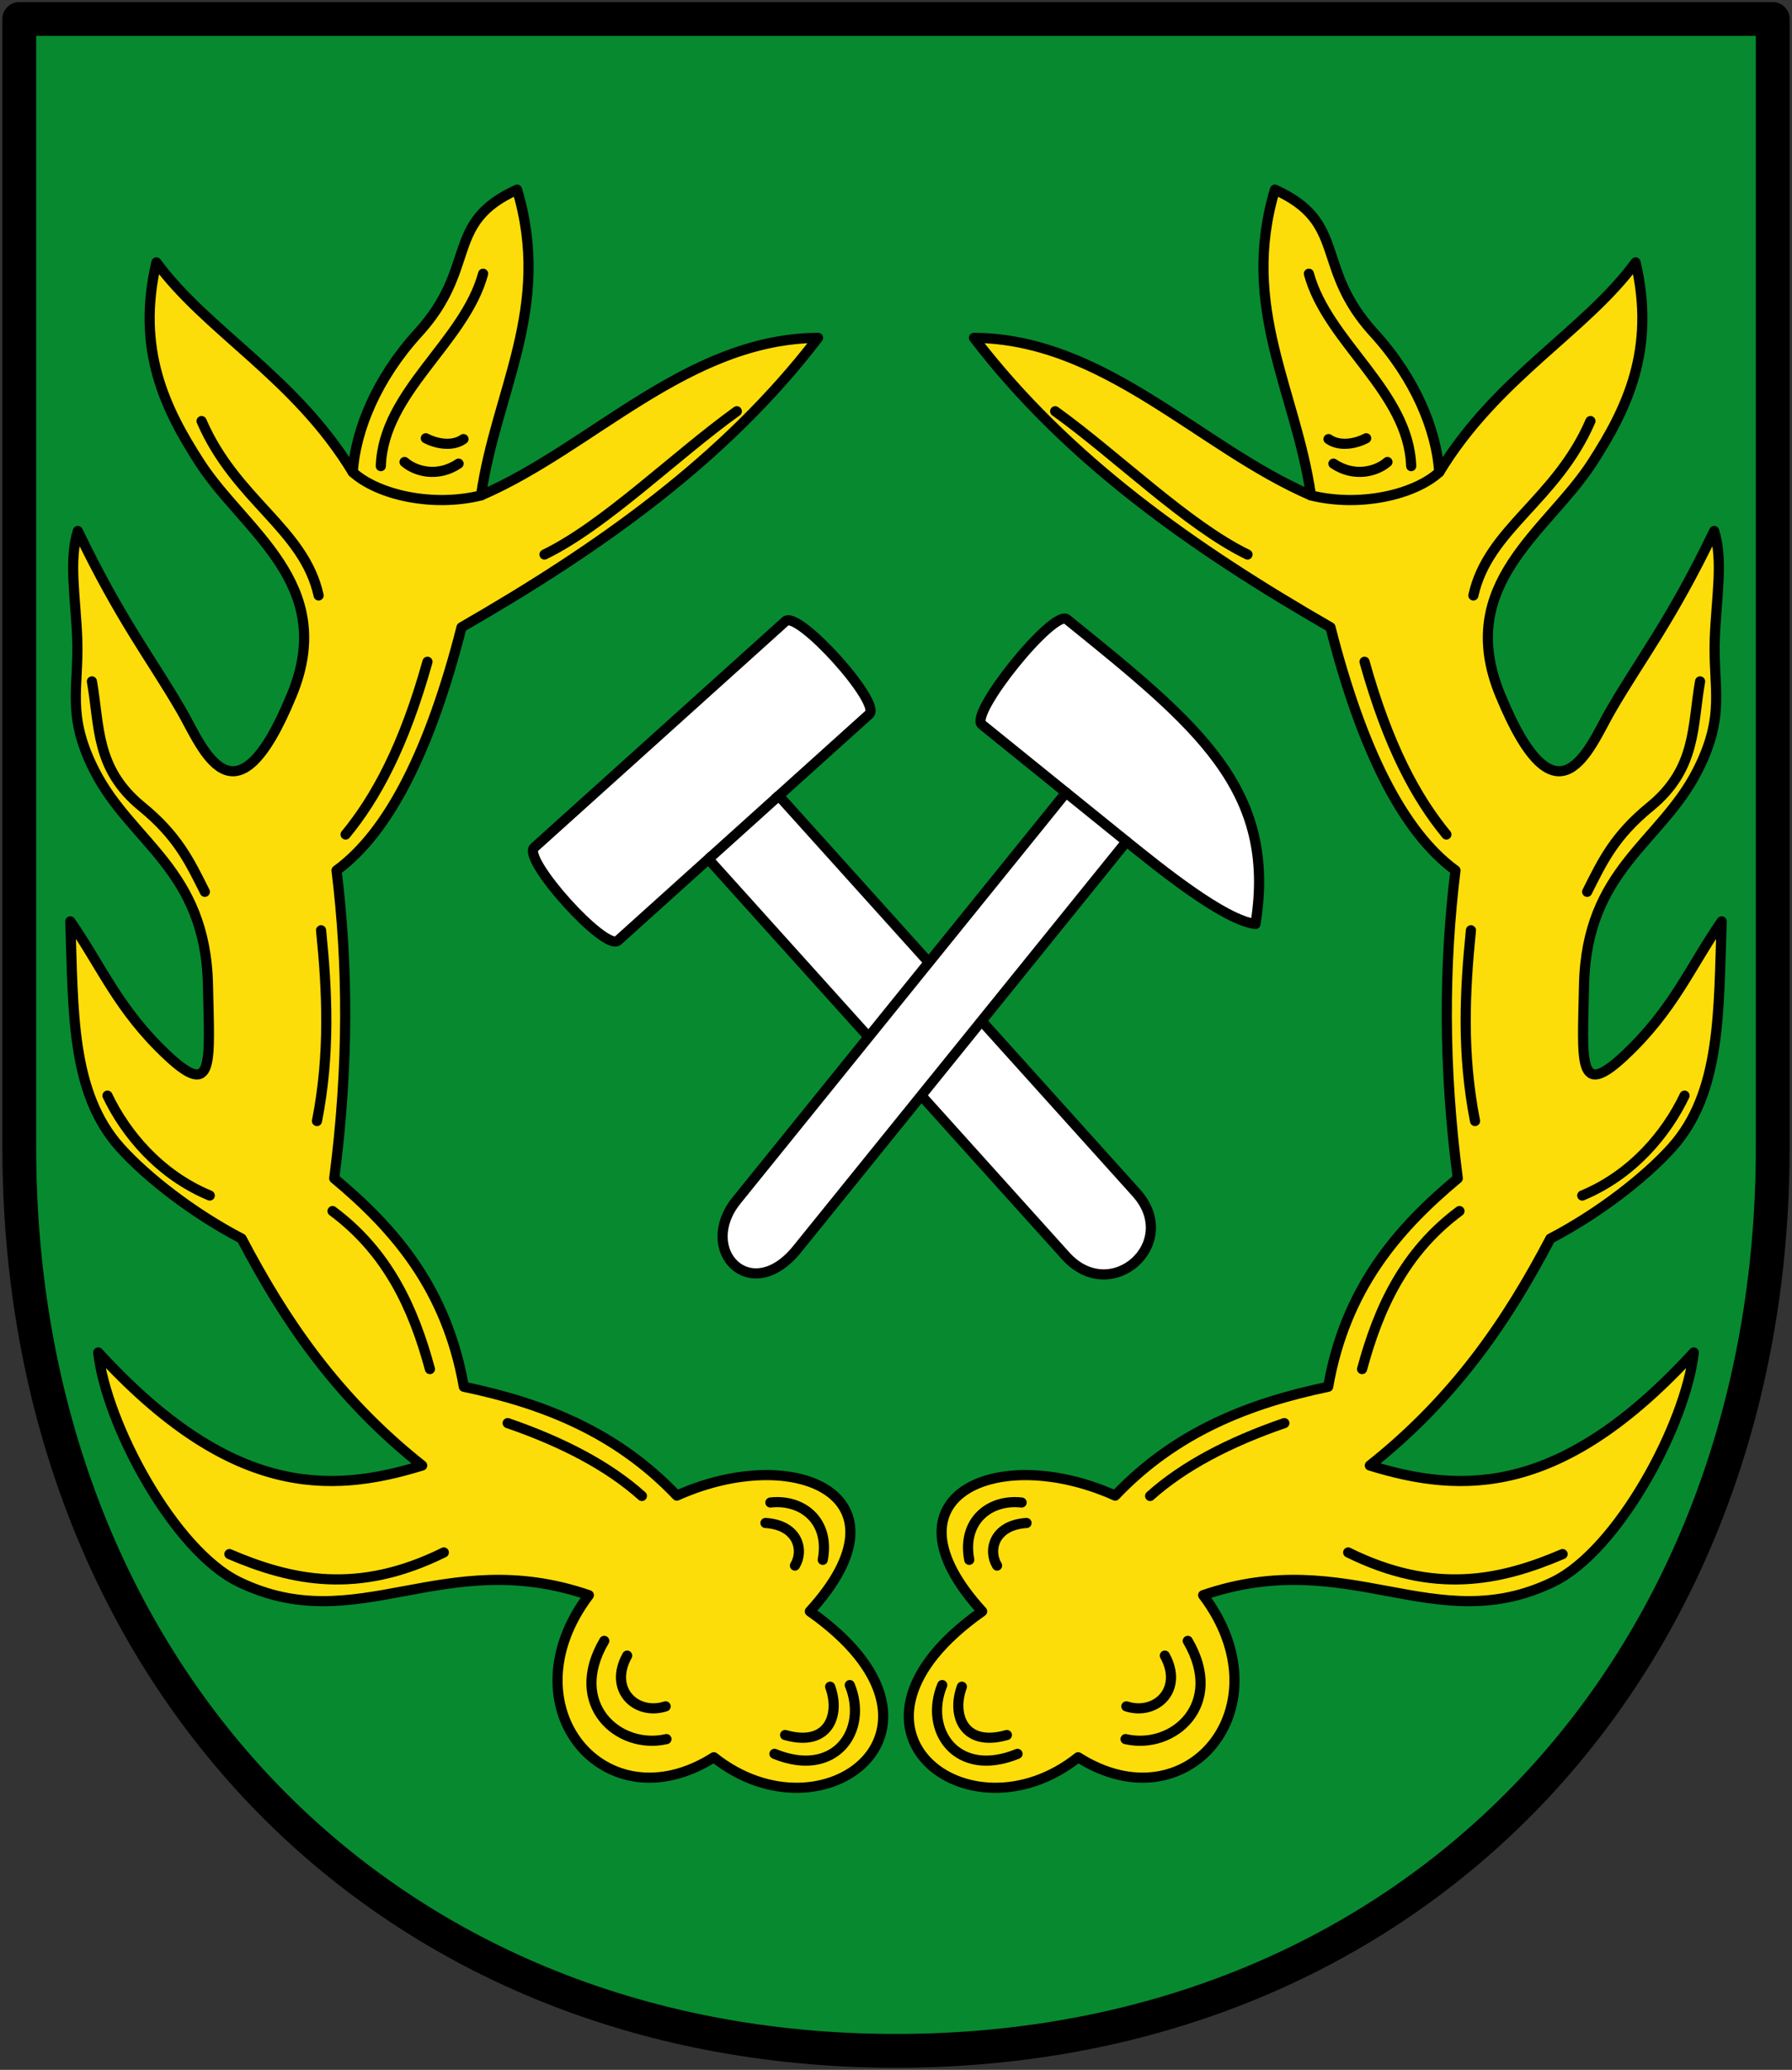
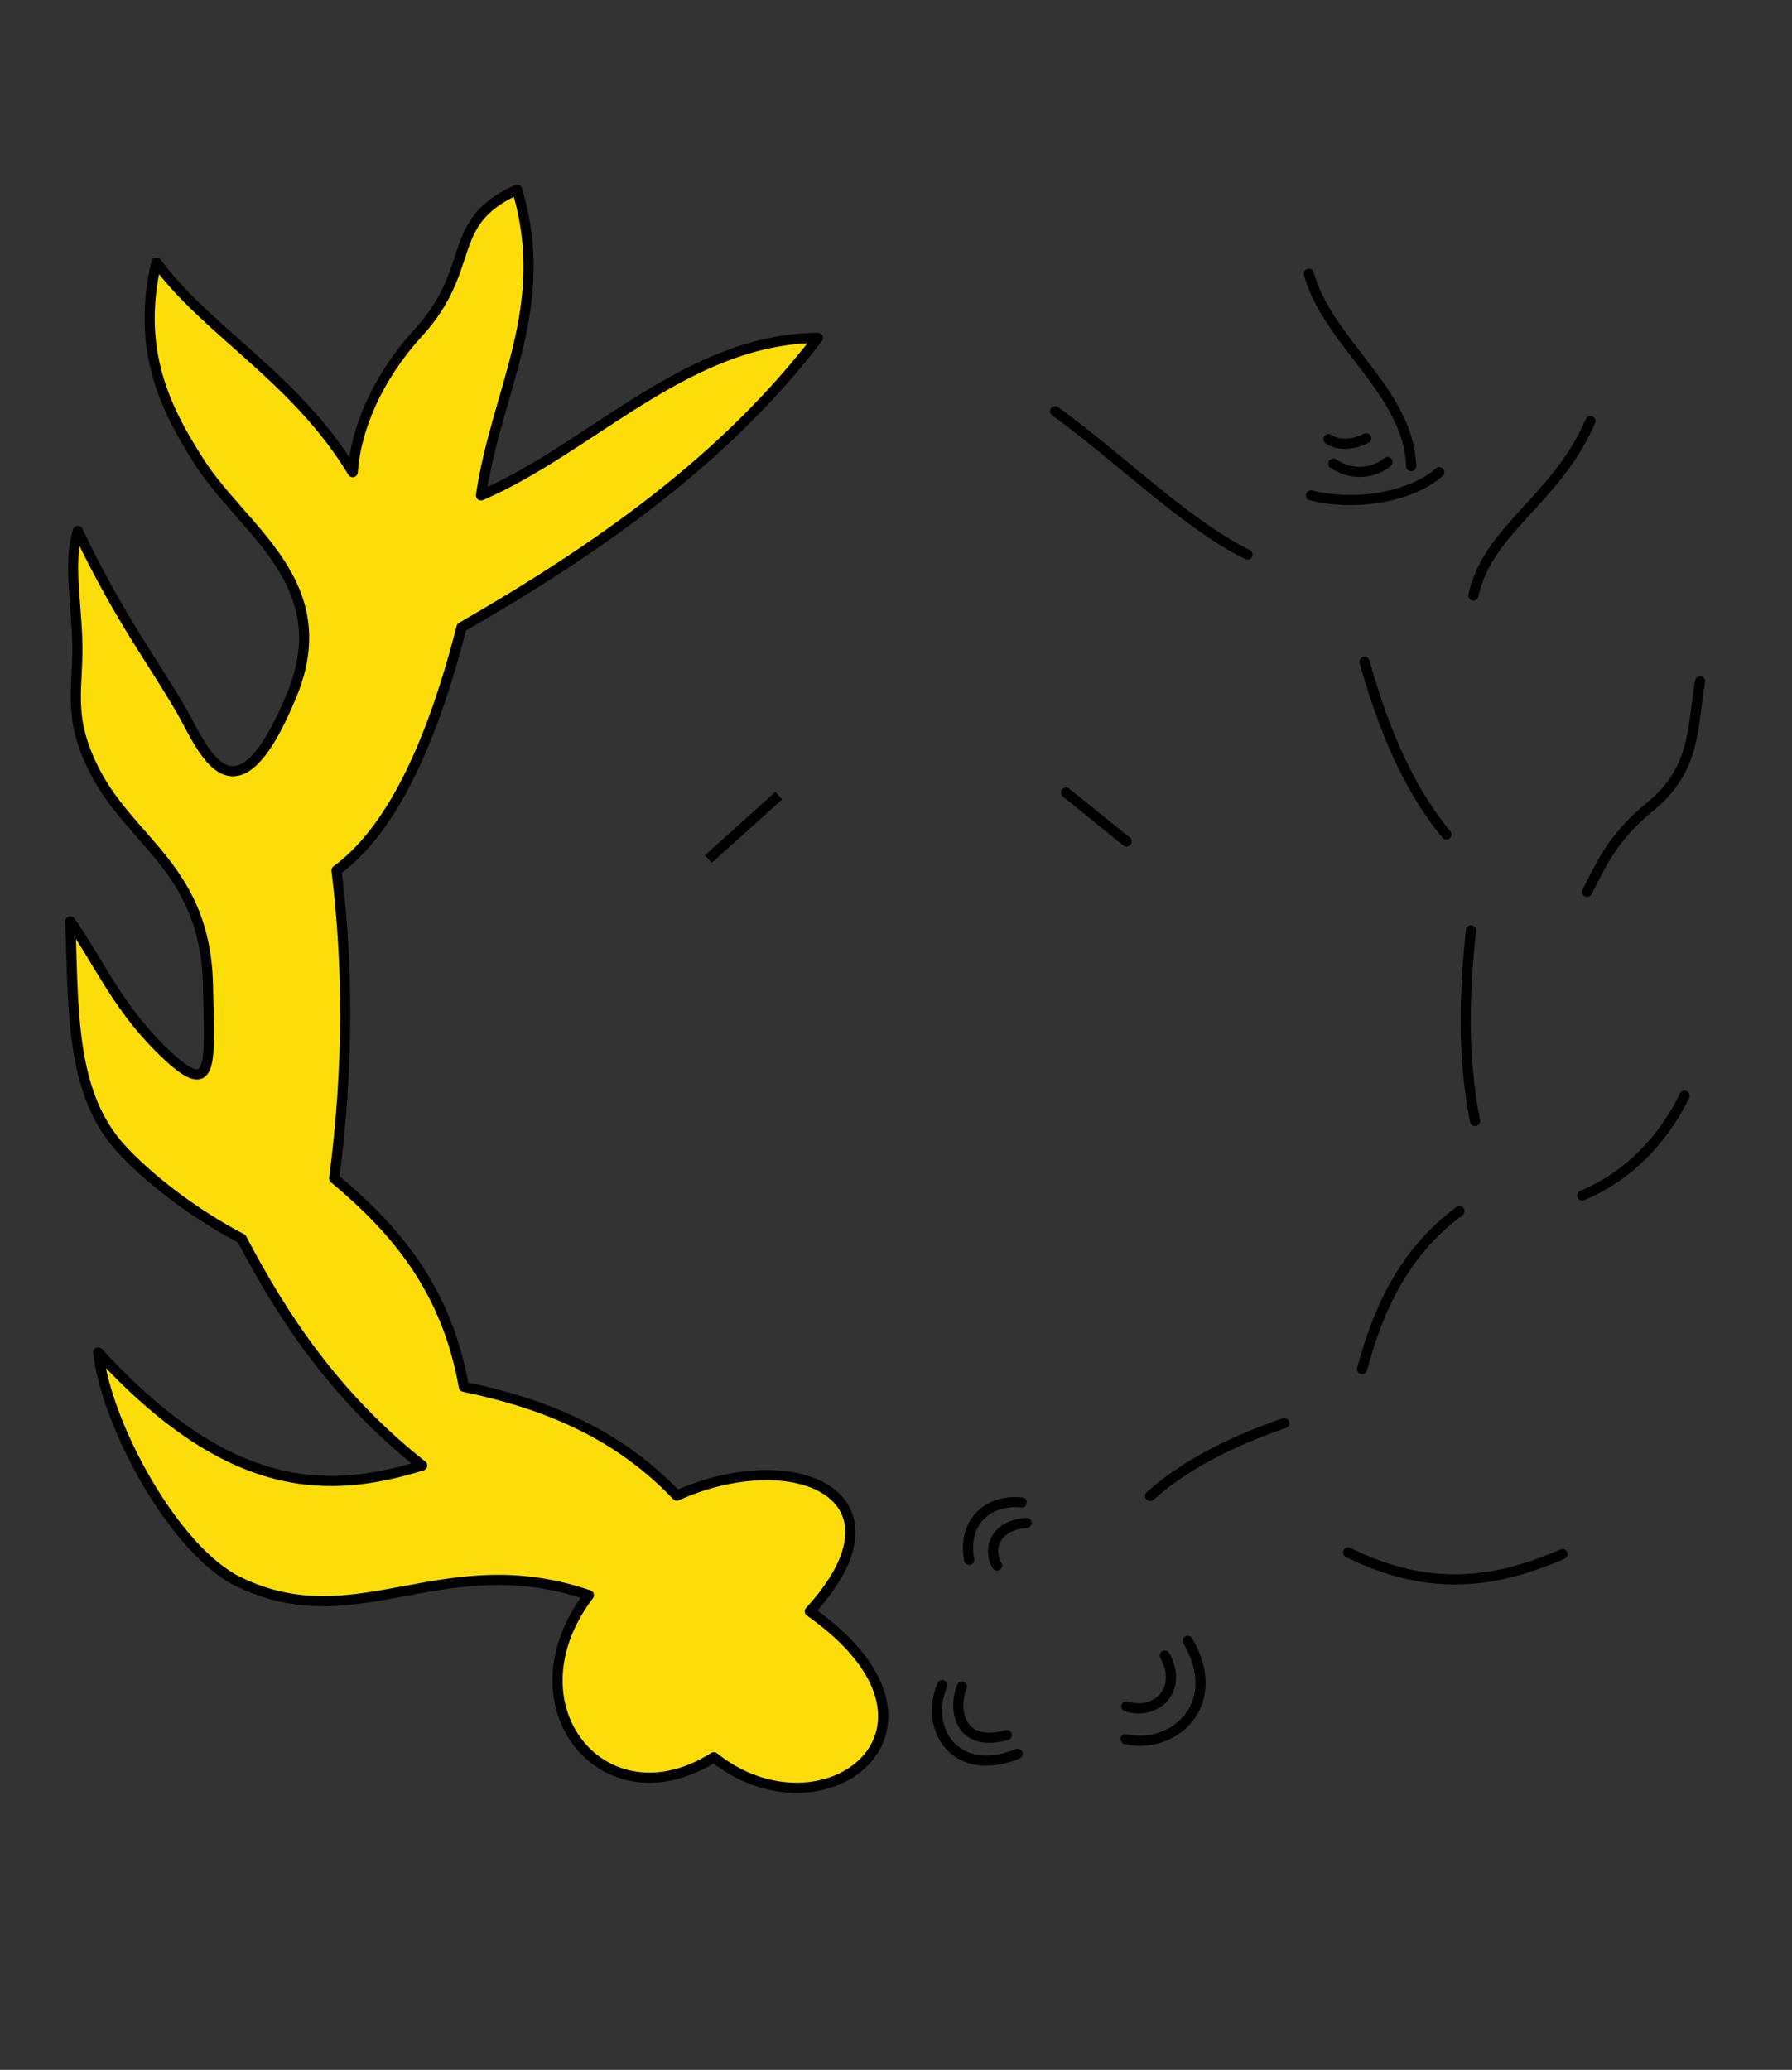
<svg xmlns="http://www.w3.org/2000/svg" height="612" width="530">
  <rect width="100%" height="100%" fill="#333333" stroke="none" />
  <g stroke="#000">
-     <path d="M5.7 5.615v333.627c0 153.446 105.795 267.143 259.3 267.143s259.3-113.697 259.3-267.143V5.615z" fill="#078930" stroke-width="10" stroke-linecap="round" stroke-linejoin="round" />
-     <path d="M336.057 352.672c13.384 14.861-7.328 33.514-20.806 18.738L209.517 254.003l-26.751 24.091c-3.716 3.346-28.476-24.147-24.76-27.493l74.307-66.92c3.715-3.347 28.57 24.255 24.76 27.493l-26.75 24.091z" fill="#fff" stroke-width="3" />
    <path d="M230.323 235.265l-20.806 18.738" fill="none" stroke-width="3" />
-     <path d="M217.861 354.896c-11.876 14.694 4.136 31.473 17.888 14.457l97.43-120.55c10.06 8.093 28.834 23.284 38.141 24.397 6.445-39.793-16.887-58.65-55.774-90.08-3.89-3.142-29.032 27.968-25.143 31.11l24.887 20.115z" fill="#fff" stroke-width="3" stroke-linecap="round" stroke-linejoin="round" />
    <path d="M315.29 234.345l17.889 14.457" fill="none" stroke-width="3" stroke-linecap="round" stroke-linejoin="round" />
    <path d="M211.128 519.574c32.509 25.864 77.422-8.63 28.388-43.132 31.263-34.24-4.55-49.828-39.342-34.232-18.008-18.943-39.845-27.353-62.987-32.177-5.09-28.998-20.452-46.697-38.34-61.618 4.308-33.071 4.119-63.145.685-91.056 15.624-11.42 27.8-35.94 36.97-71.887 40.41-23.261 77.846-49.496 105.434-85.58-38.71.285-66.83 32.434-99.673 46.59 4.513-31.05 21.11-55.54 10.67-90.406-21.632 9.758-11.524 22.935-29.272 42.365-12.185 13.34-18.495 28.587-19.336 41.16-16.96-28.017-43.095-41.625-58.077-62.017-5.996 25.71 2.483 43.153 12.89 59.28 13.003 20.145 40.704 35.631 27.186 68.546-17.005 41.404-26.501 15.367-32.662 4.71-8.813-15.245-17.84-26.475-30.65-53.126-2.73 8.815-.627 19.78-.177 31.679.563 14.853-3.326 22.636 5.143 39.247 10.89 21.36 32.861 29.085 33.533 63.47.441 22.619 2.003 33.801-11.957 20.74-14.57-13.633-19.544-26.473-28.755-39.709.95 26.404.041 50.554 14.779 66.928 7.877 8.752 21.573 19.414 35.884 26.867 12.558 23.938 28.026 47.002 53.402 67.094-27.518 8.505-56.811 9.116-95.815-33.43 2.334 21.153 22.359 58.512 41.562 67.828 35.078 17.018 60.304-10.893 103.546 3.942-24.832 32.798 4.633 68.423 36.97 47.924z" fill="#fcdd09" stroke-width="3" stroke-linecap="round" stroke-linejoin="round" />
-     <path d="M217.923 121.596c-18.42 13.261-39.037 33.695-56.883 42.36m-25.415-26.868c-6.04 4.085-12.65 2.416-15.976-.484m6.294-7.02c2.726 1.46 7.696 2.683 11.134.242m5.81-48.895c-5.536 20.355-29.502 34.797-30.258 56.883m-8.304 1.788c7.427 6.762 23.628 10.41 37.938 6.88m-48.03 29.577c-4.336-19.753-24.488-28.094-34.614-51.558m66.808 71.164c-6.984 24.983-15.292 40.245-24.206 51.074m-75.037-45.264c2.346 13.244.979 25.753 14.765 37.034 10.425 8.53 13.978 15.824 18.639 25.174m34.371 11.376c1.825 18.057 2.712 36.427-1.21 56.4M62.04 353.484c-14.94-6.21-24.915-18.353-30.257-29.53m95.37 80.846c-4.853-17.947-12.411-34.54-28.805-46.717m51.8 62.692c16.344 5.626 29.806 12.692 39.697 21.543m-58.577 16.702c-25.406 12.573-45.044 8.365-63.419.484m183.478 38.73c5.534 13.44-4.329 27.702-22.269 20.332m16.46-19.849c3.08 8.258-.421 17.983-13.313 14.281m-53.494-27.836c-11.078 18.853 4.3 32.316 18.396 29.047m-11.619-24.69c-5.6 10.108 2.695 17.823 11.377 15.008m38.244-41.634c2.7-4.327 1.107-11.966-8.714-12.587m1.453-6.051c9.395-1.073 17.68 5.37 15.491 16.944" fill="none" stroke-width="3" stroke-linecap="round" stroke-linejoin="round" />
-     <path d="M318.872 519.574c-32.509 25.864-77.422-8.63-28.388-43.132-31.263-34.24 4.55-49.828 39.342-34.232 18.008-18.943 39.845-27.353 62.987-32.177 5.09-28.998 20.452-46.697 38.34-61.618-4.308-33.071-4.119-63.145-.685-91.056-15.624-11.42-27.8-35.94-36.97-71.887-40.41-23.261-77.846-49.496-105.434-85.58 38.71.285 66.83 32.434 99.673 46.59-4.513-31.05-21.11-55.54-10.67-90.406 21.632 9.758 11.524 22.935 29.272 42.365 12.185 13.34 18.495 28.587 19.336 41.16 16.96-28.017 43.095-41.625 58.077-62.017 5.996 25.71-2.483 43.153-12.89 59.28-13.003 20.145-40.704 35.631-27.186 68.546 17.005 41.404 26.501 15.367 32.662 4.71 8.813-15.245 17.84-26.475 30.65-53.126 2.73 8.815.627 19.78.177 31.679-.563 14.853 3.326 22.636-5.143 39.247-10.89 21.36-32.861 29.085-33.533 63.47-.441 22.619-2.003 33.801 11.957 20.74 14.57-13.633 19.544-26.473 28.755-39.709-.95 26.404-.041 50.554-14.779 66.928-7.877 8.752-21.573 19.414-35.884 26.867-12.558 23.938-28.026 47.002-53.402 67.094 27.518 8.505 56.811 9.116 95.815-33.43-2.334 21.153-22.359 58.512-41.562 67.828-35.078 17.018-60.304-10.893-103.546 3.942 24.832 32.798-4.633 68.423-36.97 47.924z" fill="#fcdd09" stroke-width="3" stroke-linecap="round" stroke-linejoin="round" />
    <path d="M312.077 121.596c18.42 13.261 39.037 33.695 56.883 42.36m25.415-26.868c6.04 4.085 12.65 2.416 15.976-.484m-6.294-7.02c-2.726 1.46-7.696 2.683-11.134.242m-5.81-48.895c5.536 20.355 29.502 34.797 30.258 56.883m8.304 1.788c-7.427 6.762-23.628 10.41-37.938 6.88m48.03 29.577c4.336-19.753 24.488-28.094 34.614-51.558m-66.808 71.164c6.984 24.983 15.292 40.245 24.206 51.074m75.037-45.264c-2.346 13.244-.979 25.753-14.765 37.034-10.425 8.53-13.978 15.824-18.639 25.174m-34.371 11.376c-1.825 18.057-2.712 36.427 1.21 56.4m31.709 22.026c14.94-6.21 24.915-18.353 30.257-29.53m-95.37 80.846c4.853-17.947 12.411-34.54 28.805-46.717m-51.8 62.692c-16.344 5.626-29.806 12.692-39.697 21.543m58.577 16.702c25.406 12.573 45.044 8.365 63.419.484m-183.478 38.73c-5.534 13.44 4.329 27.702 22.269 20.332m-16.46-19.849c-3.08 8.258.421 17.983 13.313 14.281m53.494-27.836c11.078 18.853-4.3 32.316-18.396 29.047m11.619-24.69c5.6 10.108-2.695 17.823-11.377 15.008m-38.244-41.634c-2.7-4.327-1.107-11.966 8.714-12.587m-1.453-6.051c-9.395-1.073-17.68 5.37-15.491 16.944" fill="none" stroke-width="3" stroke-linecap="round" stroke-linejoin="round" />
  </g>
</svg>